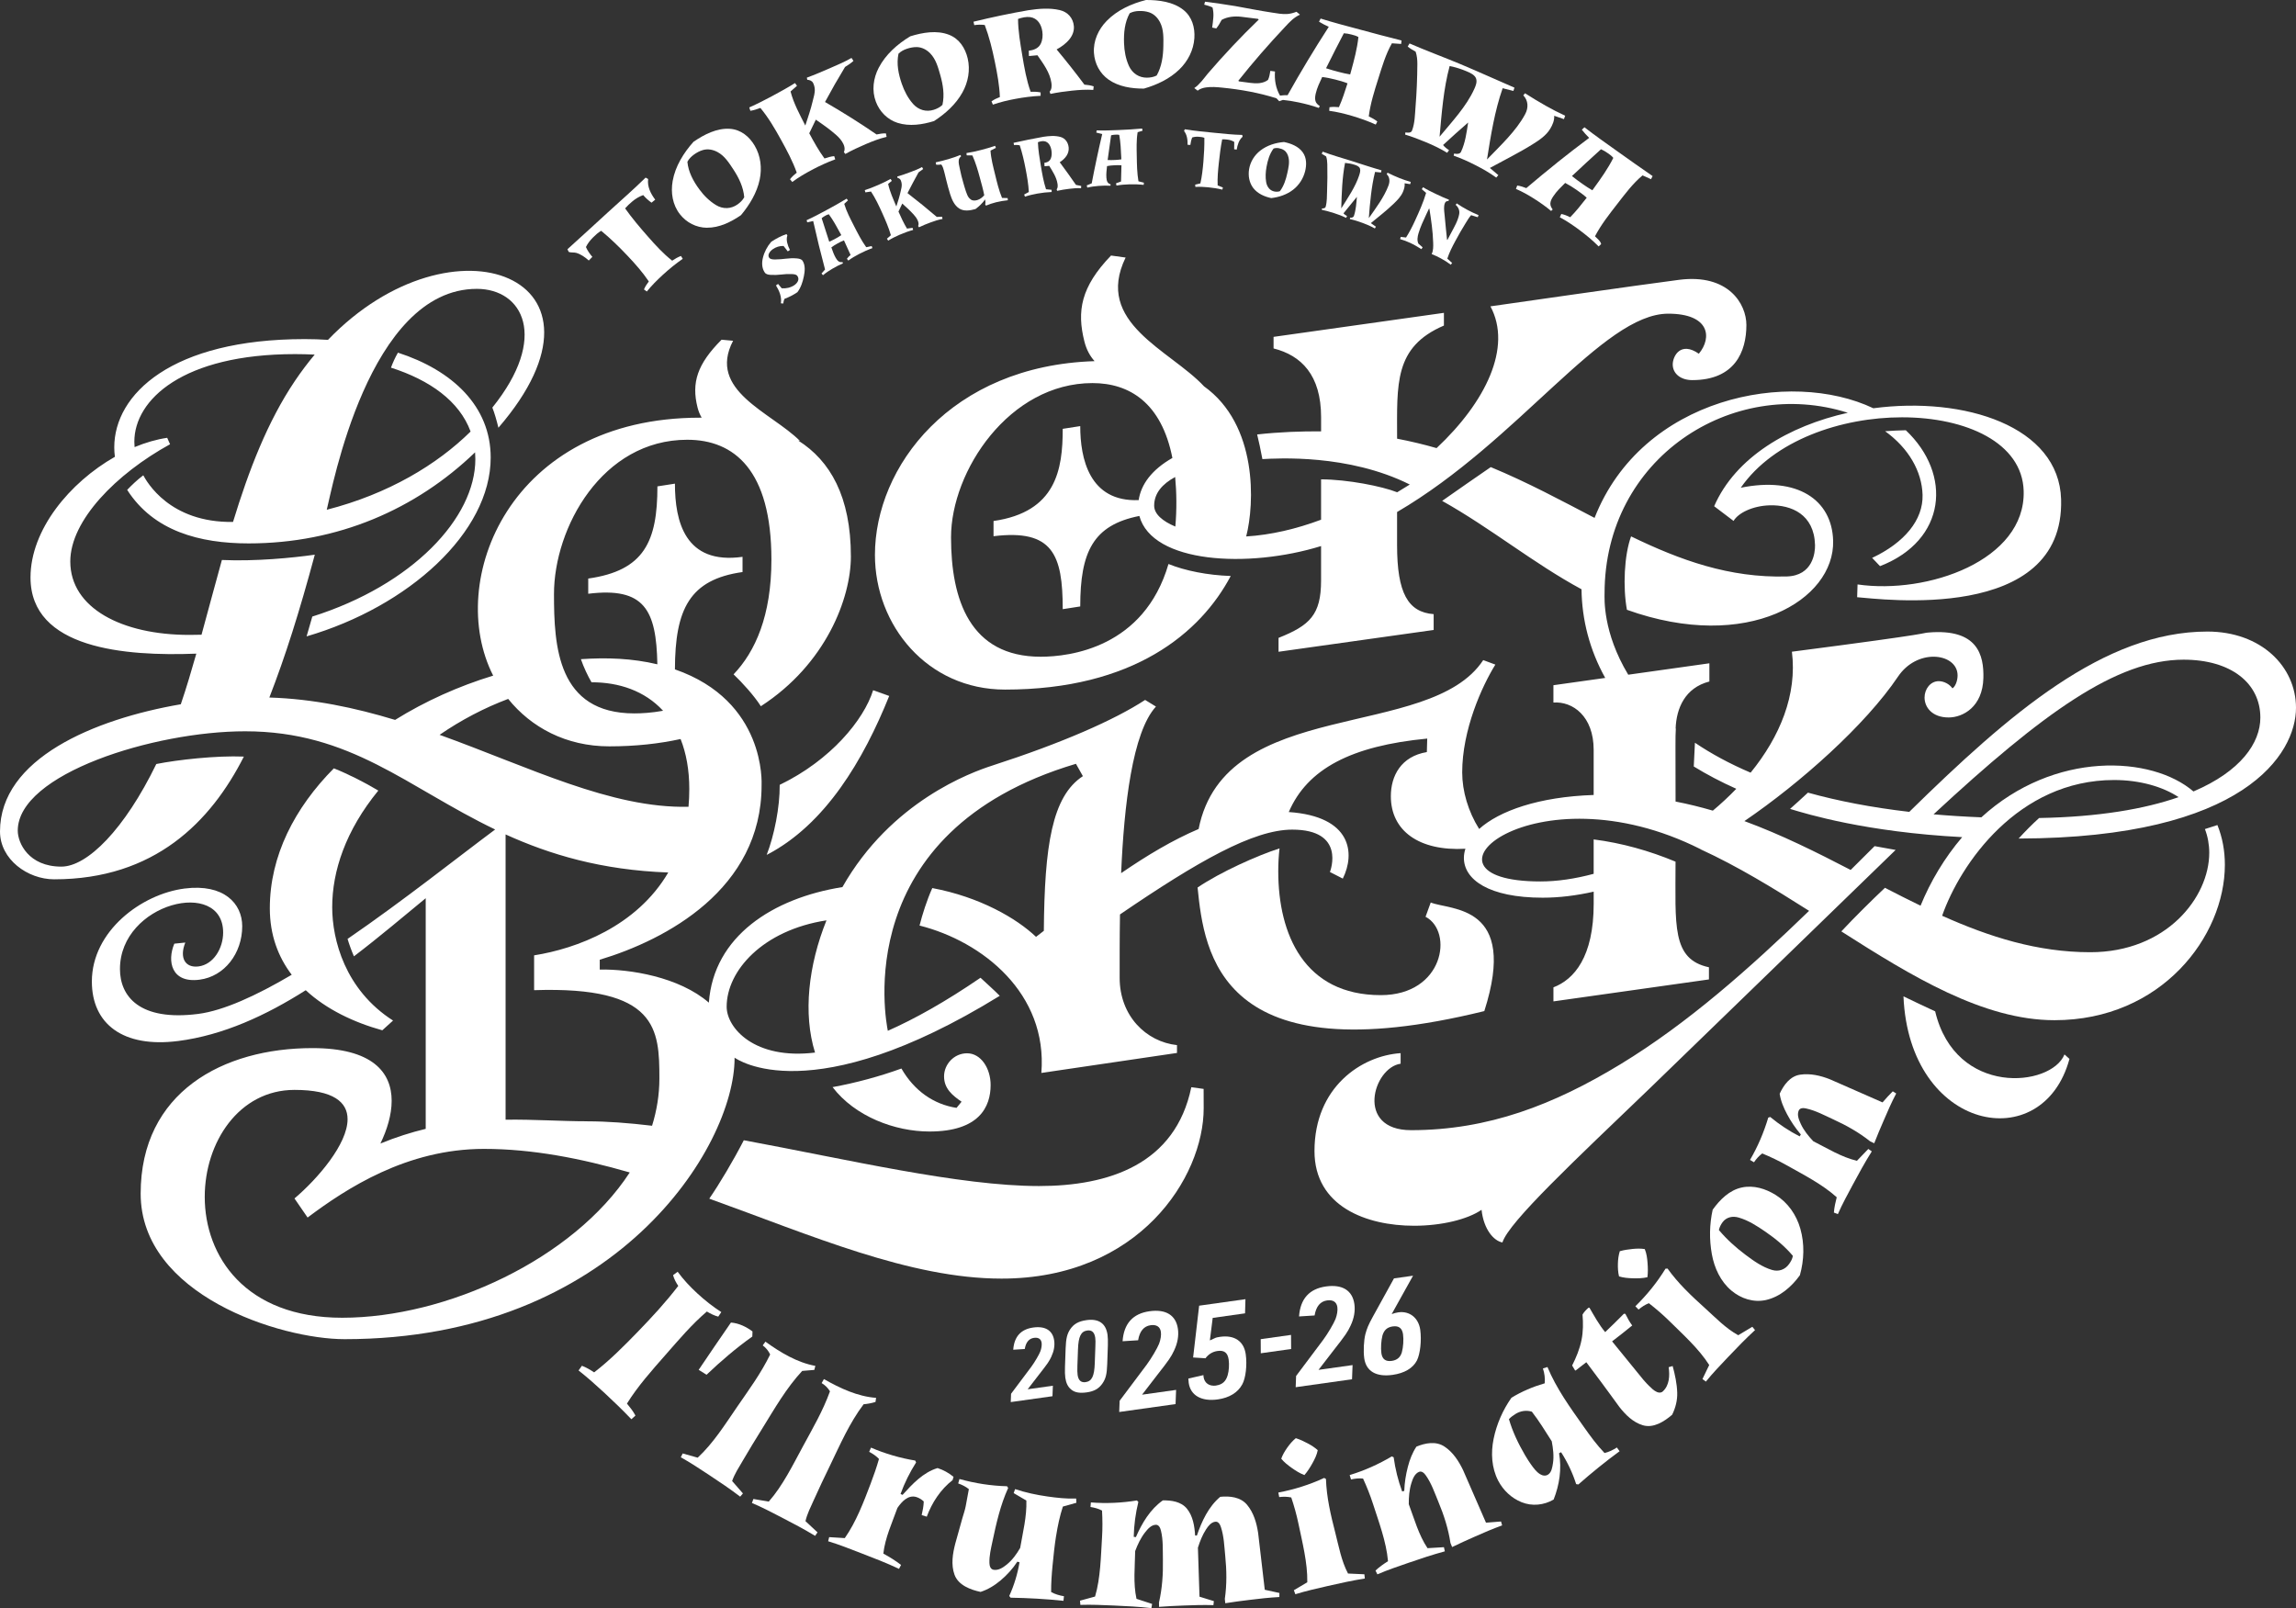
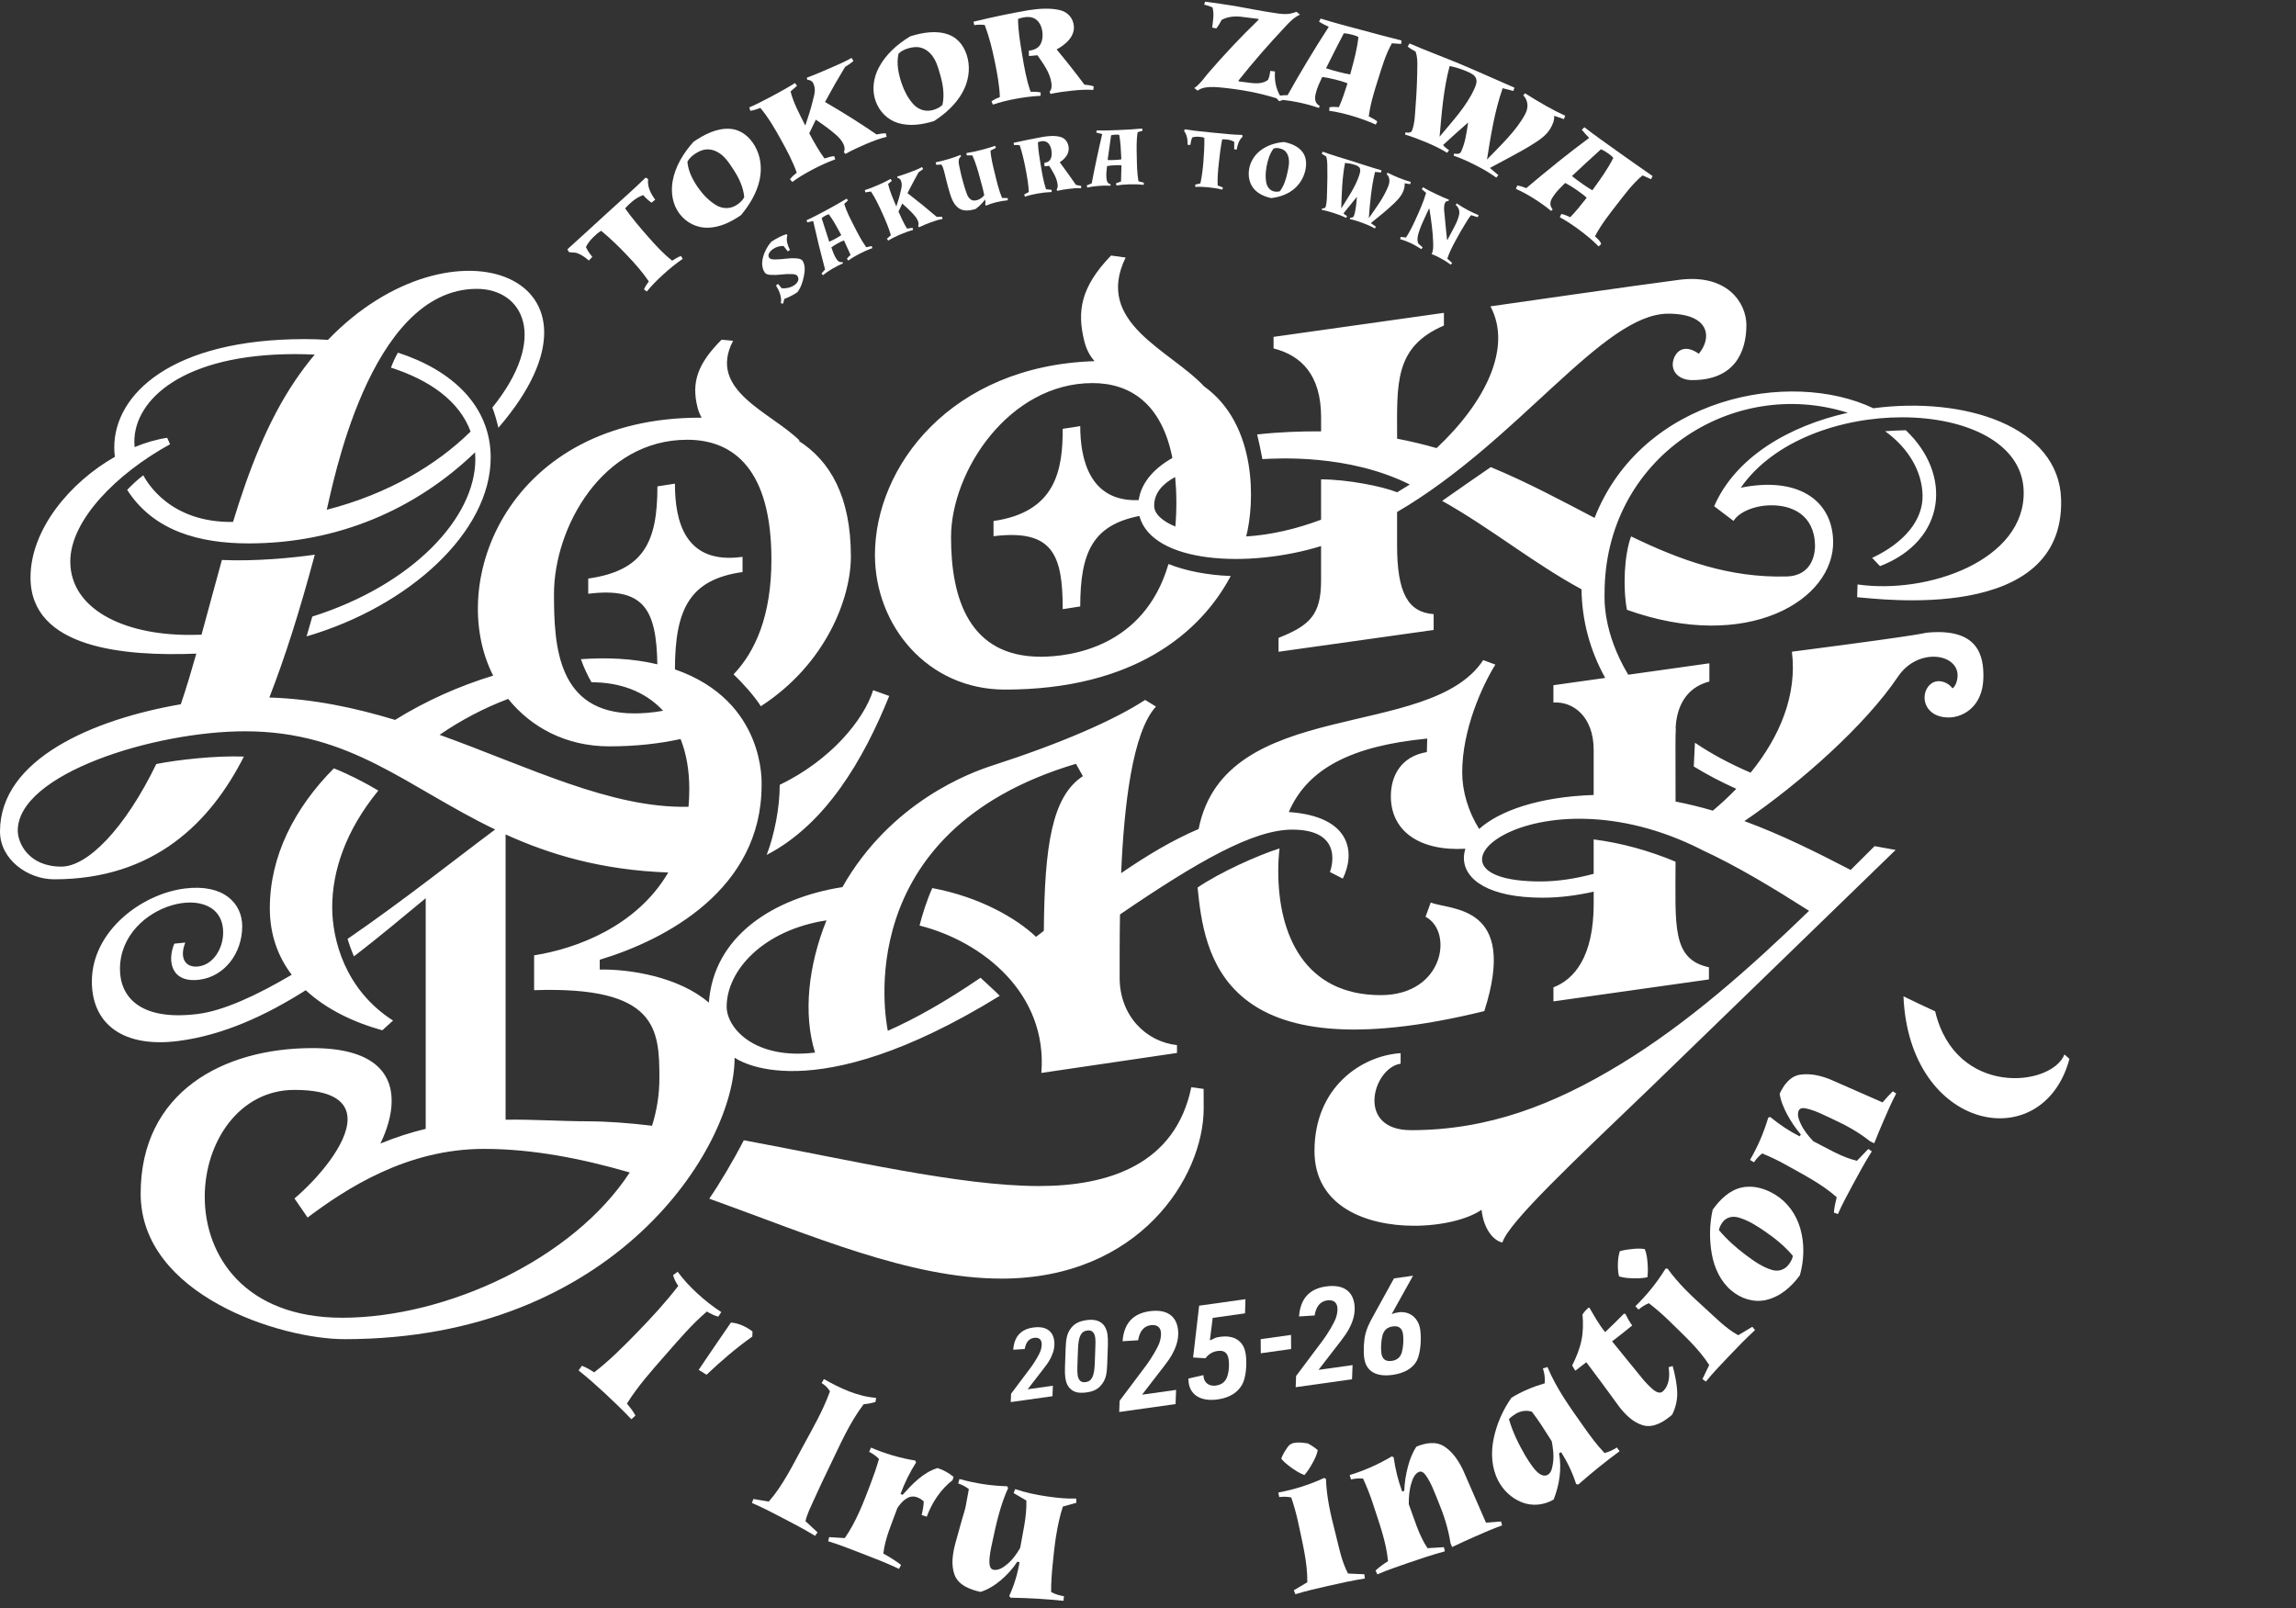
<svg xmlns="http://www.w3.org/2000/svg" width="661" height="463" viewBox="0 0 661 463" fill="none">
  <rect x="0" y="0" width="661" height="463" fill="#333333" stroke="none" />
  <path d="M413.562 129.01C409.91 127.962 406.129 127.049 402.213 126.303C402.213 110.539 401.268 99.914 415.691 93.733V90.074L366.649 96.988V100.319C374.616 102.326 380.332 107.973 380.332 120.096V124.193C374.777 124.155 368.34 124.36 361.923 125.087C362.399 127.055 362.965 129.609 363.434 132.181C367.646 131.969 388.17 130.65 405.866 139.5L402.233 141.732C397.847 139.995 388.01 138.047 380.326 138.008V149.63C373.201 152.293 365.884 154.016 358.766 154.454C361.19 145.147 362.155 122.277 346.581 111.195H346.601C336.846 100.75 314.888 92.962 324.057 74.149L319.858 73.571C311.159 82.613 309.982 89.572 312.187 98.313C312.779 100.66 313.795 102.506 315.12 103.979C273.64 105.297 251.887 134.439 251.887 159.76C251.887 179.987 266.914 198.542 289.348 198.542C326.34 198.542 345.655 182.206 354.317 165.837C347.642 165.612 341.206 164.326 336.396 162.384C329.375 186.502 307.924 189.081 299.623 189.081C279.176 189.081 273.794 172.571 273.794 154.704C273.794 135.616 290.551 110.295 314.515 110.295C325.202 110.295 334.403 116.012 337.522 131.853C331.555 135.249 328.487 139.487 327.812 143.989C313.538 144.568 310.992 131.898 310.992 122.682L305.95 123.466C305.95 135.159 304.086 147.411 286.03 150.003V154.383C303.076 152.293 305.95 159.682 305.95 175.388L310.992 174.604C310.992 158.891 314.702 151.173 328.012 148.549C331.715 162.216 359.332 163.709 380.326 157.219V167.149C380.326 177.015 377.066 180.077 368.083 183.653V187.653L412.739 181.376V176.822C405.351 176.256 402.207 170.757 402.207 156.949V147.417C437.302 126.894 461.382 90.312 480.26 90.312C492.194 90.312 492.972 97.168 489.082 101.844C483.816 98.165 481.566 102.557 481.566 104.924C481.566 107.587 483.874 109.439 487.179 109.439C499.441 109.439 502.772 101.252 502.772 93.573C502.772 87.45 497.544 78.78 483.475 80.555C473.258 81.848 429.084 88.202 429.084 88.202C435.424 100.011 427.676 115.806 413.569 129.023L413.562 129.01ZM338.37 151.604C334.686 150.061 332.275 147.996 332.275 145.597C332.275 142.002 334.628 139.327 338.319 137.339C338.743 141.726 338.801 146.794 338.37 151.604Z" fill="white" />
  <path d="M346.511 313.512L342.968 313.023C338.39 335.218 319.235 341.476 299.115 341.476C276.238 341.476 243.837 333.79 214.137 328.292C211.089 334.202 207.199 340.743 204.196 345.11C233.459 355.638 261.912 368.128 288.339 368.128C327.915 368.128 346.53 338.955 346.53 319.088L346.511 313.512Z" fill="white" />
  <path d="M51.234 299.729C64.293 298.057 76.639 292.32 88.02 285.097C93.968 290.616 101.87 294.359 110.062 296.635L113.154 293.831C99.33 284.975 95.639 270.575 95.639 261.191C95.639 250.772 99.516 239.099 108.911 227.619C104.931 225.22 99.928 222.711 96.102 221.219C84.843 232.597 77.68 246.392 77.68 261.506C77.68 269.179 80.072 275.501 83.982 280.647C73.842 286.622 64.37 290.982 57.04 291.921C40.136 294.082 34.535 286.821 34.535 279C34.535 259.899 64.242 252.721 64.242 268.491C64.242 273.006 61.483 277.695 57.143 278.248C53.369 278.73 51.555 275.836 53.349 271.372L50.186 271.694C48.064 276.723 49.305 283.11 57.432 282.068C64.621 281.148 69.733 274.485 69.733 266.665C69.733 260.149 64.441 254.374 53.131 255.821C40.747 257.403 26.446 268.067 26.446 282.589C26.446 294.854 35.493 301.736 51.234 299.723V299.729Z" fill="white" />
-   <path d="M259.513 307.64C253.373 309.878 246.441 311.762 239.69 312.997C246.139 321.461 257.649 325.777 267.583 325.777C281.935 325.777 285.195 318.638 285.195 312.399C285.195 307.556 282.378 303.254 278.411 303.254C274.688 303.254 271.788 306.392 271.788 309.91C271.788 313.428 274.186 315.383 276.829 317.197L275.376 318.972C268.785 317.95 263.21 314.065 259.513 307.646V307.64Z" fill="white" />
  <path d="M427.322 291.111C437.192 260.259 417.6 262.156 411.897 259.841L410.405 263.95C418.494 268.202 415.691 286.512 397.507 286.512C375.497 286.512 368 269.025 368 250.869C368 248.553 368.122 246.354 368.366 244.264C362.116 246.244 351.295 251.094 344.775 255.525C346.684 274.479 351.172 309.833 427.329 291.104L427.322 291.111Z" fill="white" />
  <path d="M557.118 291.182C554.359 289.902 550.823 288.242 547.993 286.866C549.633 325.757 588.149 333.199 595.781 304.868L594.347 303.588C590.547 313.01 562.975 315.808 557.118 291.182Z" fill="white" />
  <path d="M211.469 304.662V304.514C212.189 304.971 233.44 320.214 287.818 286.712C286.32 285.174 284.294 283.387 282.282 281.509C272.225 288.39 263.365 293.349 255.597 296.783C255.064 294.044 244.255 239.408 309.757 219.907L311.757 223.464C302.832 229.284 300.71 243.55 300.511 267.996C299.765 268.575 299.012 269.154 298.267 269.732C292.685 264.42 282.115 258.259 268.399 255.686C266.786 259.294 265.557 263.243 264.728 266.478C282.867 271.057 301.655 286.03 299.797 308.913L338.846 303.157V300.906C329.908 299.928 322.34 292.449 322.34 281.534C322.34 276.871 322.315 270.459 322.437 263.275C344.839 248 360.804 238.861 372.031 238.861C387.392 238.861 383.065 250.579 382.878 251.062L386.582 252.959C390.164 245.781 389.244 235.047 371.028 233.799C376.384 221.335 389.064 214.736 410.887 212.646L410.778 216.531C403.345 217.772 400.413 223.387 400.413 229.239C400.413 239.183 408.508 245.112 421.883 244.366C421.593 245.248 421.445 246.135 421.445 247.016C421.445 253.216 428.57 258.458 444.137 258.458C448.94 258.458 453.852 257.84 458.81 256.721V260.188C458.81 275.514 453.177 281.991 447.223 284.268V288.313L491.988 281.991V278.492C481.205 276.17 482.376 266.446 482.376 248.09H482.389C474.846 244.945 466.912 242.713 458.803 241.678V251.583C453.512 253.01 448.323 253.782 443.474 253.782C403.377 253.782 441.565 220.319 489.629 244.514V244.546C500.155 249.37 510.545 255.712 520.82 262.24C503.787 278.724 485.912 294.616 466.513 306.411C447.397 318.033 428.48 325.391 406.239 325.391C390.074 325.391 395.333 307.35 403.229 306.257V303.215C391.958 303.967 378.429 312.984 378.429 331.404C378.429 347.374 393.385 352.911 407.113 352.911C415.035 352.911 422.538 351.066 426.525 348.319C427.155 354.05 430.107 357.298 432.537 357.716C434.363 351.844 453.351 334.099 475.11 313.197C482.453 306.141 544.991 245.415 545.737 244.707C543.595 244.328 541.448 243.948 539.68 243.614C537.397 245.891 535.101 248.174 532.793 250.47C522.942 245.363 512.879 240.334 502.199 236.404C518.377 225.381 537.037 208.749 546.405 194.831C549.119 190.792 553.163 189.075 556.642 189.075C560.442 189.075 563.573 191.126 563.573 194.458C563.573 196.188 562.815 197.776 562.094 198.182C561.239 196.966 559.657 196.117 558.14 196.117C555.754 196.117 554.063 198.394 554.063 200.825C554.063 203.597 556.211 206.568 561.001 206.568C565.116 206.568 570.794 203.513 571 195.21C571.161 188.695 569.431 180.894 555.15 182.116C552.7 182.328 558.873 182.058 515.876 187.634C517.425 199.989 512.449 212.074 503.987 222.461C497.936 219.882 492.612 216.987 487.957 213.842L487.623 220.679C491.365 222.982 495.448 225.13 499.865 227.104C497.756 229.297 495.493 231.4 493.114 233.394C489.616 232.372 486.041 231.484 482.382 230.777C482.382 213.399 482.292 212.717 482.459 209.771L482.401 209.726C482.62 203.957 485.07 198.021 492.117 196.213V190.972L468.757 194.258C461.343 181.955 461.941 172.16 461.941 170.848C461.941 131.892 498.669 108.275 531.976 118.842C515.053 122.617 499.64 131.602 493.493 145.752L499.081 149.984C500.418 147.668 504.623 145.623 509.497 145.488C515.721 145.321 522.293 148.093 522.531 156.898C522.589 159.026 521.959 165.767 514.358 165.972C497.833 166.423 483.681 161.265 469.574 154.434C467.593 159.843 467.182 169.06 468.378 175.568C503.138 188.033 528.215 172.7 527.745 155.682C527.418 143.842 517.387 137.121 501.151 140.426C510.668 126.734 530.092 120.148 547.588 120.148C565.972 120.148 582.214 127.422 582.599 141.372C583.146 161.342 554.925 171.195 534.773 168.268L534.658 171.947C541.062 172.41 594.36 179.614 593.376 143.79C592.797 122.746 565.586 114.064 539.319 117.543C515.316 106.121 472.744 114.289 459.061 149.109C449.57 144.157 439.841 138.896 429.181 134.484C425.708 136.876 419.459 141.192 415.183 144.208C429.238 152.087 441.507 162.204 455.306 169.658C455.415 178.488 457.652 187.126 462.128 195.184L447.217 197.281V202.272C452.772 201.873 458.803 206.202 458.803 215.894V228.886C442.96 229.407 431.624 233.471 425.837 238.668C422.686 233.671 420.957 227.786 420.957 222.383C420.957 210.189 426.57 197.693 430.499 191.345L427.007 190.052C411.601 213.521 352.696 200.304 345.07 238.681C337.624 241.845 330.204 246.289 322.765 251.39C323.601 231.954 325.999 210.839 332.789 203.43L329.671 201.52C320.842 207.295 305.693 213.945 285.593 220.441C279.652 222.364 256.568 230.674 242.525 255.403C222.509 258.587 205.457 269.539 204.074 288.673C195.445 281.219 181.261 278.987 172.664 279.148V276.318C191.684 270.601 219.255 256.027 219.255 226.101C219.255 225.593 220.561 201.841 194.307 192.721C194.346 175.375 198.525 166.847 213.77 164.699V160.319C197.155 162.654 194.307 150.061 194.307 139.249L189.266 140.034C189.266 155.913 185.459 164.3 169.346 166.571V170.95C185.562 168.963 188.951 175.607 189.247 191.261C182.006 189.538 174.721 189.274 167.237 189.782C168.028 192.091 169.204 194.561 170.291 196.439C178.194 196.419 185.607 198.895 190.899 204.639C187.62 205.237 184.72 205.398 182.624 205.398C160.428 205.398 159.489 185.949 159.489 171.021C159.489 151.932 173.345 126.611 197.856 126.611C211.359 126.611 222.084 135.333 222.084 161.123C222.084 177.292 217.436 187.595 211.192 194.155C213.623 196.458 217.127 200.298 219.043 203.333C237.825 191.178 244.962 172.16 244.962 160.229C244.962 142.941 238.989 132.644 229.8 126.837C229.961 126.862 230.122 126.888 230.276 126.92C221.924 118.617 203.547 112.462 211.051 98.113L207.733 97.805C200.731 104.821 199.02 110.172 200.814 117.311C201.097 118.431 201.502 119.402 202.01 120.257C201.837 120.257 201.656 120.257 201.483 120.257C146.674 120.257 128.136 167.329 141.98 194.522C132.033 197.551 122.401 201.88 113.746 207.269C102.185 203.764 90.148 201.211 77.545 200.825C82.168 188.901 86.136 176.392 90.63 159.702C84.052 160.641 73.411 161.657 63.882 161.226C61.895 168.339 59.998 175.555 58.017 182.746C56.854 182.778 55.684 182.797 54.5 182.797C35.075 182.797 20.235 175.073 20.235 161.65C20.235 149.842 33.455 136.42 48.958 127.904L48.135 126.052C45.068 126.496 41.898 127.422 38.747 128.727C38.702 128.213 38.676 127.692 38.676 127.171C38.676 115.073 52.661 101.953 84.927 101.953C86.83 101.953 88.727 102.004 90.598 102.094C88.637 104.436 86.734 106.957 84.901 109.671C76.992 121.415 71.623 135.416 67.084 150.273C48.778 150.537 42.238 138.645 41.248 136.844C39.512 138.137 37.821 139.783 36.612 141.044C44.219 152.916 57.465 156.454 71.598 156.454C97.221 156.454 119.707 146.652 136.772 130.232C136.823 130.882 136.849 131.538 136.849 132.207C136.849 149.135 118.716 168.416 89.91 177.517C89.46 179.067 88.778 181.427 88.264 183.222C117.598 174.661 141.266 153.283 141.266 131.731C141.266 116.945 130.22 106.59 114.563 101.535C113.733 102.963 113.084 104.455 112.556 105.85C123.693 109.414 132.271 115.478 135.479 124.245C125.86 133.725 111.868 142.208 94.07 146.768C95.556 141.089 106.062 83.166 137.273 83.166C150.5 83.166 158.068 97.091 141.742 117.35C142.327 118.771 142.97 121.022 143.491 123.151C180.888 79.841 130.438 60.405 94.424 97.85C92.199 97.702 89.955 97.631 87.718 97.631C49.434 97.631 32.896 113.498 32.896 128.792C32.896 129.705 32.954 130.618 33.076 131.519C20.055 138.934 8.783 152.498 8.783 166.262C8.783 186.785 35.95 188.997 56.519 188.193C55.163 192.966 53.658 198.072 52.05 202.767C27.038 207.063 0 218.441 0 239.388C0 247.447 7.973 253.165 15.593 253.165C44.489 253.165 60.686 236.623 70.209 217.83C62.294 217.502 51.118 218.743 44.997 219.972C35.886 238.732 25.16 249.512 17.663 249.512C8.224 249.512 5.112 242.701 5.112 239.15C5.112 222.808 44.335 210.549 70.556 210.549C101.04 210.549 117.109 226.596 142.552 238.822C132.161 246.54 116.209 259.249 100.063 270.324C100.481 271.752 101.201 273.759 101.896 275.341C109.367 269.642 116.286 263.757 122.561 258.606V325.011C118.35 326.021 114.01 327.391 109.515 329.237C111.431 325.288 112.756 320.966 112.756 316.94C112.756 308.727 107.226 301.761 89.942 301.761C64.19 301.761 40.496 314.47 40.496 343.663C40.496 372.856 80.67 385.564 99.214 385.564C177.12 385.564 211.481 330.247 211.481 304.649L211.469 304.662ZM237.934 264.986C232.707 277.978 231.164 291.87 234.642 303.048C217.159 305.189 209.199 295.915 209.199 289.85C209.199 279.495 219.577 267.809 237.934 264.979V264.986ZM126.555 211.566C132.766 207.295 139.485 203.783 146.301 201.224C152.911 209.43 162.967 214.884 175.403 214.884C182.958 214.884 189.78 214.125 195.934 212.775C197.548 216.827 198.441 221.624 198.441 227.194C198.441 228.95 198.364 230.642 198.216 232.282C175.917 232.796 152.409 220.885 126.561 211.566H126.555ZM98.513 379.396C70.543 379.396 58.944 361.633 58.944 344.589C58.944 328.883 68.801 313.795 84.779 313.795C96.07 313.795 100.063 317.358 100.063 322.239C100.063 329.378 91.511 339.334 84.779 345.052L88.553 350.545C99.729 342.164 117.128 330.781 139.324 330.781C153.342 330.781 167.378 333.546 181.299 337.566C165.019 362.565 128.471 379.396 98.507 379.396H98.513ZM169.108 322.831C161.624 322.831 153.837 322.265 145.555 322.374V240.244C158.254 246.006 173.088 250.509 192.384 251.203C183.312 266.722 165.944 273.135 153.766 275.058V285.084C189.324 283.888 189.832 296.359 189.832 310.515C189.832 315.197 189.086 319.738 187.723 324.117C181.055 323.32 174.779 322.844 169.102 322.844L169.108 322.831Z" fill="white" />
-   <path d="M581.172 241.427C646.295 241.279 661 216.942 661 203.783C661 191.917 650.95 181.833 635.486 181.833C605.741 181.833 578.388 205.552 549.665 233.748C538.824 232.487 529.122 230.609 520.492 228.21C518.776 229.799 516.93 231.503 515.342 232.893C520.197 234.378 537.223 239.568 564.898 241.022C559.773 247.016 555.748 253.821 552.912 260.76C549.492 259.107 546.084 257.377 542.663 255.609C538.908 259.14 533.7 264.298 530.105 268.163C550.205 280.981 570.942 293.728 591.479 293.728C622.24 293.728 640.521 269.565 640.521 248.984C640.521 244.965 639.813 241.086 638.373 237.543C637.138 237.948 635.917 238.34 634.779 238.7C635.615 240.874 636.026 243.177 636.026 245.518C636.026 258.387 623.668 274.157 601.78 274.157C586.548 274.157 572.691 269.739 559.124 263.661C564.371 248.701 580.973 224.577 608.634 224.577C616.132 224.577 622.722 226.545 627.198 229.51C617.418 232.918 604.236 235.208 587.043 235.517C585.114 237.253 582.966 239.427 581.153 241.421L581.172 241.427ZM570.415 235.317C565.65 235.131 561.066 234.841 556.655 234.455C588.129 205.269 609.355 189.93 628.638 189.93C642.302 189.93 650.738 196.702 650.738 206.613C650.738 213.894 645.099 222.068 631.474 227.87C619.488 217.547 591.415 216.093 570.421 235.311L570.415 235.317Z" fill="white" />
  <path d="M538.972 160.621L541.242 163.001C560.378 155.579 562.081 136.567 548.669 123.872C546.669 123.91 544.528 124.02 542.708 124.155C549.485 129.036 553.305 135.718 553.491 142.491C553.69 149.675 548.296 156.229 538.972 160.621Z" fill="white" />
  <path d="M224.47 225.966C224.528 232.352 222.901 240.527 220.721 246.135C237.645 237.388 248.602 218.75 255.996 200.375L251.366 198.722C248.698 207.269 239.15 218.878 224.47 225.966Z" fill="white" />
  <path d="M302.69 390.549C303.411 389.031 303.7 387.455 303.494 385.982C303.083 383.062 300.941 381.718 297.437 382.214C293.881 382.715 291.972 384.857 291.702 388.606L295.02 388.394C295.341 386.452 296.241 385.384 297.688 385.185C298.942 385.011 299.72 385.526 299.874 386.606C299.971 387.301 299.823 388.259 299.488 389.127C299.115 390.086 297.855 392.221 296.878 393.552L291.078 401.283L290.988 403.676L302.999 401.99L303.115 398.968L295.862 399.99L299.077 395.823C301.649 392.543 302.047 391.944 302.703 390.549H302.69Z" fill="white" />
  <path d="M312.753 380.091C310.554 380.4 309.165 381.165 308.149 382.638C307.211 384.014 306.889 385.365 306.786 388.246L306.6 393.572C306.555 394.884 306.587 395.9 306.696 396.678C306.908 398.177 307.429 399.27 308.362 400.042C309.39 400.916 310.76 401.18 312.901 400.878C314.985 400.582 316.328 399.829 317.364 398.35C318.328 396.967 318.662 395.675 318.759 392.742L318.945 387.41C318.971 385.989 318.958 385.082 318.849 384.304C318.386 381.024 316.316 379.583 312.76 380.085L312.753 380.091ZM315.345 387.809L315.177 392.485C315.049 396.189 314.348 397.675 312.541 397.932C311.236 398.119 310.458 397.431 310.239 395.874C310.156 395.263 310.13 394.472 310.175 393.192L310.342 388.516C310.471 384.786 311.197 383.32 313.004 383.069C314.309 382.882 315.087 383.571 315.312 385.153C315.396 385.738 315.402 386.388 315.345 387.815V387.809Z" fill="white" />
  <path d="M338.03 388.787C339.007 386.735 339.393 384.612 339.116 382.619C338.563 378.676 335.663 376.862 330.931 377.525C326.128 378.2 323.543 381.088 323.183 386.162L327.658 385.879C328.095 383.255 329.31 381.815 331.259 381.545C332.95 381.307 334.004 382.001 334.21 383.468C334.345 384.407 334.139 385.699 333.696 386.87C333.188 388.169 331.484 391.05 330.172 392.845L322.334 403.296L322.212 406.531L338.435 404.254L338.589 400.17L328.79 401.547L333.13 395.919C336.602 391.488 337.142 390.684 338.03 388.793V388.787Z" fill="white" />
  <path d="M350.137 398.923C348.144 399.199 346.742 398.215 346.491 396.408C346.478 396.299 346.453 396.144 346.459 395.913L342.119 396.903C342.151 397.398 342.177 397.855 342.222 398.151C342.73 401.759 345.893 403.573 350.587 402.91C353.892 402.447 356.361 400.949 357.634 398.588C358.644 396.762 359.068 392.986 358.638 389.906C358.11 386.15 355.397 384.31 351.269 384.889C350.594 384.985 350.073 385.095 349.79 385.249C349.391 385.416 348.993 385.59 348.6 385.796C348.562 385.796 348.452 385.854 348.311 385.912L349.128 379.441L358.438 378.129L358.554 374.052L345.225 375.923L343.489 390.838L347.044 391.063C347.951 389.861 349.115 389.166 350.504 388.967C352.458 388.69 353.449 389.475 353.725 391.462C353.931 392.928 353.796 394.71 353.436 395.945C352.921 397.739 351.86 398.652 350.137 398.897V398.923Z" fill="white" />
  <path d="M371.703 388.394L371.677 384.336L362.946 385.564L362.971 389.623L371.703 388.394Z" fill="white" />
  <path d="M388.833 381.648C389.81 379.596 390.196 377.473 389.919 375.48C389.366 371.537 386.466 369.723 381.734 370.386C376.931 371.061 374.346 373.955 373.986 379.023L378.461 378.74C378.898 376.116 380.114 374.676 382.062 374.406C383.753 374.168 384.807 374.862 385.013 376.329C385.148 377.268 384.942 378.56 384.499 379.731C383.991 381.03 382.293 383.911 380.975 385.706L373.137 396.157L373.015 399.392L389.238 397.109L389.392 393.025L379.593 394.401L383.933 388.774C387.405 384.342 387.945 383.538 388.833 381.654V381.648Z" fill="white" />
  <path d="M401.32 368.058L395.185 379.184C393.938 381.467 393.539 382.445 393.083 384.117C392.62 385.982 392.472 389.031 392.755 391.057C393.282 394.813 396.201 396.511 400.934 395.842C404.348 395.36 406.792 393.906 407.93 391.681C408.881 389.745 409.293 385.86 408.875 382.85C408.393 379.435 405.808 377.383 402.58 377.84C401.943 377.93 401.39 378.084 400.657 378.342L406.804 367.292L401.32 368.064V368.058ZM401.005 381.892C402.696 381.654 403.679 382.4 403.924 384.162C404.136 385.667 403.988 387.905 403.583 389.34C403.171 390.774 402.213 391.604 400.677 391.816C398.915 392.067 397.925 391.321 397.687 389.59C397.481 388.124 397.629 385.918 398.002 384.49C398.471 382.934 399.352 382.117 401.005 381.885V381.892Z" fill="white" />
  <path d="M365.993 57.029C368.231 56.771 370.456 56.032 372.256 54.643C373.967 53.324 375.188 51.44 375.722 49.343C376.185 47.516 376.198 45.478 375.066 43.876C373.832 42.133 371.671 41.304 369.652 40.886C367.222 41.091 364.785 41.837 362.843 43.349C361.145 44.667 359.962 46.565 359.608 48.693C359.293 50.597 359.628 52.597 360.817 54.154C362.078 55.768 364.032 56.623 365.993 57.035V57.029ZM364.617 48.069C364.952 46.204 365.492 44.313 366.643 42.77C367.125 42.596 367.646 42.577 368.147 42.667C368.688 42.764 369.221 42.944 369.678 43.252C370.398 43.741 370.777 44.539 370.964 45.368C371.292 46.86 370.925 48.391 370.604 49.851C370.205 51.684 369.62 53.53 368.475 55.048C367.967 55.228 367.421 55.234 366.9 55.138C366.296 55.022 365.743 54.713 365.338 54.244C364.894 53.729 364.63 53.086 364.515 52.424C364.27 50.983 364.36 49.504 364.617 48.076V48.069Z" fill="white" />
  <path d="M395.848 49.497L397.584 49.664C397.629 49.459 397.674 49.246 397.725 49.041C394.787 48.205 391.893 47.227 388.987 46.307C386.248 45.446 383.476 44.674 380.789 43.664L380.512 44.269L381.792 45.047C382.023 45.761 382.1 46.513 382.12 47.259C382.178 49.845 382.152 52.437 382.055 55.022C381.998 56.527 382.055 58.071 381.644 59.537C381.515 59.987 380.975 60.019 380.583 60.013C380.57 60.148 380.557 60.277 380.551 60.412C381.721 60.656 382.878 60.984 384.017 61.344C385.219 61.724 386.402 62.161 387.527 62.727C387.624 62.553 387.714 62.38 387.81 62.206C387.431 62 387.064 61.756 386.781 61.421C388.048 59.826 389.334 58.251 390.639 56.681C390.479 58.527 390.376 60.405 389.778 62.174C389.714 62.36 389.585 62.502 389.405 62.579C389.173 62.682 388.916 62.708 388.672 62.682C388.653 62.811 388.633 62.946 388.62 63.074C389.861 63.344 391.077 63.737 392.266 64.18C393.481 64.631 394.684 65.132 395.809 65.775C395.912 65.608 396.015 65.435 396.118 65.267L394.652 64.245C396.889 62.405 399.185 60.624 401.268 58.617C402.284 57.633 403.326 56.585 403.892 55.26C404.226 54.475 404.483 53.626 404.38 52.771L405.988 53.022L406.142 52.372C405.055 52.07 403.982 51.703 402.927 51.285C401.75 50.816 400.599 50.288 399.468 49.722C399.384 49.864 399.301 50.005 399.217 50.147C400.156 51.015 400.156 52.295 399.731 53.427C399.088 55.138 398.175 56.739 397.192 58.276C396.201 59.82 395.121 61.299 394.073 62.804C394.24 60.566 394.42 58.334 394.697 56.109C394.967 53.89 395.327 51.678 395.861 49.51L395.848 49.497ZM391.34 50.372C390.774 52.108 389.939 53.749 389.026 55.331C388.106 56.919 387.103 58.45 386.132 60C386.196 57.807 386.267 55.607 386.415 53.414C386.569 51.234 386.807 49.054 387.225 46.905C388.138 46.976 389.045 47.143 389.919 47.42C390.511 47.606 391.282 47.87 391.52 48.507C391.72 49.118 391.52 49.774 391.334 50.359L391.34 50.372Z" fill="white" />
  <path d="M307.063 44.828C307.519 44.127 307.744 43.291 307.661 42.455C307.519 41.072 306.741 39.844 305.352 39.445C303.745 38.982 302.015 39.143 300.382 39.387C297.508 39.901 294.647 40.48 291.798 41.123L291.927 41.76C292.473 41.702 293.033 41.715 293.573 41.831C294.319 44.075 294.839 46.391 295.283 48.713C295.701 50.886 296.08 53.067 296.19 55.279L294.846 56.006L295.077 56.623C296.241 56.225 297.437 55.955 298.646 55.736C300.009 55.492 301.385 55.331 302.768 55.279C302.761 55.067 302.755 54.861 302.748 54.649L301.141 54.488C300.421 52.301 300.035 50.031 299.655 47.767C299.283 45.51 298.884 43.246 298.807 40.95C299.109 40.828 299.424 40.731 299.746 40.68C300.022 40.635 300.305 40.615 300.581 40.648C301.919 40.815 302.517 42.133 302.703 43.323C302.825 44.088 302.813 44.892 302.53 45.626C302.266 46.301 301.662 46.706 300.961 46.828C300.864 46.841 300.761 46.86 300.665 46.873L300.716 47.864L302.067 47.754C303.051 49.349 304.15 51.009 304.446 52.893C304.529 53.44 304.562 54.064 304.208 54.527C304.253 54.668 304.298 54.803 304.349 54.945C305.487 54.688 306.638 54.508 307.796 54.366C308.934 54.224 310.091 54.122 311.236 54.192L311.268 53.536L309.763 53.234C308.246 51.035 306.683 48.854 305.089 46.712C305.86 46.217 306.568 45.593 307.069 44.822L307.063 44.828Z" fill="white" />
  <path d="M354.805 13.313C352.381 15.886 350.009 18.517 347.707 21.199C346.504 22.665 345.411 24.273 343.823 25.36L344.794 26.099C345.475 25.546 346.356 25.296 347.211 25.167C348.768 24.935 350.356 25.083 351.912 25.238C354.555 25.501 357.184 25.868 359.795 26.369C362.393 26.871 364.965 27.502 367.485 28.305L368.282 29.142L369.343 28.768C370.854 28.91 372.353 29.167 373.832 29.476C375.812 29.894 377.773 30.402 379.676 31.077C379.766 30.891 379.863 30.711 379.953 30.524C379.419 30.19 378.898 29.727 378.718 29.103C378.519 28.402 378.628 27.656 378.783 26.955C379.162 25.276 379.934 23.726 380.647 22.17C381.914 22.318 383.161 22.588 384.396 22.896C385.592 23.199 386.788 23.533 387.939 23.99C387.199 26.305 386.46 28.633 385.463 30.852C384.563 30.762 383.644 30.73 382.75 30.872L382.673 31.901C384.872 32.197 387.026 32.718 389.154 33.341C391.514 34.036 393.829 34.859 396.073 35.869L396.516 34.981C395.771 34.377 394.915 33.92 394.054 33.502C394.298 31.643 394.697 29.817 395.185 28.01C395.668 26.209 396.233 24.427 396.799 22.646C397.346 20.909 397.873 19.166 398.49 17.455C399.108 15.738 399.815 14.047 400.722 12.465L403.384 12.651L403.493 11.654C399.468 10.657 395.468 9.577 391.462 8.496C387.695 7.487 383.92 6.509 380.197 5.345L379.734 6.245C380.634 6.798 381.573 7.287 382.544 7.718C381.496 9.332 380.467 10.96 379.445 12.593C378.429 14.22 377.426 15.86 376.436 17.5C375.445 19.14 374.475 20.787 373.516 22.44C372.558 24.086 371.62 25.739 370.687 27.405C369.961 27.399 369.228 27.411 368.508 27.527C367.292 25.443 366.868 23.012 367.061 20.588L365.723 20.401C365.575 21.282 365.434 22.183 365.055 22.999C363.634 24.106 361.64 24.093 359.936 23.861L356.709 23.437C356.638 23.379 356.567 23.321 356.496 23.257C358.625 20.581 360.804 17.957 363.042 15.378C365.305 12.773 367.627 10.213 369.999 7.699C371.247 6.348 372.539 4.972 374.256 4.226L373.246 3.39C372.423 3.711 371.568 3.949 370.687 4.026C369.138 4.155 367.588 3.827 366.064 3.602C362.553 3.075 359.075 2.367 355.577 1.743C352.696 1.274 349.809 0.849 346.909 0.489L346.691 1.338C347.501 1.55 348.317 1.775 349.076 2.148C349.308 3.068 349.385 4.02 349.314 4.965C349.237 5.962 349.121 6.953 348.973 7.937L350.163 8.188C350.761 7.422 351.269 6.586 351.706 5.724C353.404 4.792 355.416 4.618 357.307 4.824L362.148 5.428C362.225 5.499 362.303 5.576 362.38 5.647C359.795 8.143 357.262 10.696 354.799 13.313H354.805ZM384.293 14.593C385.148 12.915 386.01 11.243 386.884 9.577C387.63 9.615 388.363 9.757 389.077 9.943C389.759 10.117 390.466 10.297 391.077 10.67C390.717 14.021 389.842 17.282 388.955 20.523L388.704 21.43C387.624 21.263 386.563 21.006 385.508 20.735C384.248 20.414 382.994 20.06 381.76 19.649C382.596 17.963 383.444 16.279 384.293 14.6V14.593Z" fill="white" />
  <path d="M314.277 52.797L312.863 53.382L313.03 54.019C314.091 53.755 315.177 53.614 316.264 53.53C317.402 53.44 318.547 53.401 319.685 53.472C319.704 53.343 319.723 53.215 319.743 53.08C319.389 52.964 319.048 52.771 318.855 52.449C318.617 52.051 318.56 51.575 318.521 51.124C318.437 50.018 318.592 48.919 318.707 47.819C319.389 47.684 320.083 47.619 320.778 47.587C321.472 47.549 322.167 47.529 322.855 47.587L322.733 52.257L321.292 52.777L321.427 53.427C322.636 53.202 323.871 53.112 325.099 53.073C326.481 53.035 327.87 53.073 329.253 53.228C329.278 53.015 329.304 52.81 329.323 52.597L327.754 52.199C327.349 49.845 327.311 47.452 327.266 45.072C327.227 42.738 327.131 40.377 327.517 38.062L328.925 37.638C328.886 37.425 328.848 37.219 328.809 37.007C326.578 37.219 324.334 37.342 322.096 37.438C319.974 37.528 317.846 37.612 315.718 37.541L315.621 38.178L317.319 38.589C316.766 40.95 316.232 43.317 315.73 45.683C315.229 48.044 314.747 50.411 314.297 52.784L314.277 52.797ZM319.865 38.956C320.244 38.847 320.643 38.802 321.042 38.776C321.434 38.757 321.839 38.737 322.225 38.847C322.604 40.969 322.707 43.13 322.797 45.278C322.803 45.478 322.816 45.683 322.823 45.883C322.238 45.979 321.646 46.024 321.061 46.056C320.334 46.095 319.608 46.102 318.881 46.076L319.878 38.956H319.865Z" fill="white" />
  <path d="M356.04 43.059C356.265 41.715 356.67 40.307 357.731 39.374C357.699 39.2 357.667 39.02 357.634 38.847C354.979 38.795 352.33 38.499 349.687 38.242C346.813 37.959 343.932 37.689 341.084 37.219C341.019 37.387 340.955 37.554 340.884 37.721C341.765 38.84 341.926 40.307 341.894 41.683L342.691 41.734C342.788 41.001 342.948 40.275 343.219 39.586C343.804 39.387 344.427 39.336 345.038 39.374C345.604 39.413 346.189 39.464 346.723 39.676C346.761 41.966 346.646 44.249 346.453 46.526C346.273 48.636 346.048 50.745 345.578 52.81L344.087 53.15L344.138 53.813C345.366 53.742 346.594 53.8 347.816 53.922C349.192 54.057 350.561 54.27 351.905 54.597C351.957 54.392 352.008 54.186 352.06 53.98L350.555 53.388C350.459 51.24 350.658 49.092 350.889 46.95C351.134 44.661 351.41 42.371 351.86 40.114C352.362 40.088 352.863 40.133 353.359 40.191C354.053 40.268 354.728 40.487 355.326 40.853L355.307 42.976L356.046 43.072L356.04 43.059Z" fill="white" />
  <path d="M404.772 68.38L403.261 68.2L403.088 68.843C404.059 69.126 405.01 69.48 405.93 69.905C407.068 70.432 408.155 71.069 409.216 71.738C409.331 71.558 409.447 71.377 409.563 71.204L408.341 70.143C407.91 69.21 408.09 68.142 408.373 67.191C408.926 65.319 409.756 63.55 410.585 61.788L411.389 60.084H411.511C412.013 63.319 412.508 66.567 412.598 69.847C412.63 70.947 412.668 72.143 412.161 73.153C413.086 73.513 413.987 73.944 414.861 74.419C415.845 74.947 416.784 75.552 417.671 76.22C417.8 76.047 417.922 75.873 418.05 75.706L416.668 74.458C417.253 72.677 418.108 70.998 419.002 69.352C419.928 67.647 420.867 65.956 421.902 64.316C422.41 63.505 422.886 62.669 423.516 61.949L425.432 62.541C425.509 62.341 425.593 62.142 425.67 61.942C424.583 61.499 423.522 60.997 422.493 60.444C421.426 59.871 420.384 59.248 419.381 58.559C419.278 58.701 419.176 58.836 419.073 58.977C419.851 59.633 420.275 60.611 420.095 61.627C419.741 63.569 418.693 65.3 417.787 67.023L416.713 69.056H416.597C416.366 66.779 416.115 64.515 415.922 62.245C415.838 61.261 415.658 60.27 415.774 59.286C415.806 59.003 415.871 58.714 415.986 58.456C416.076 58.264 416.205 58.077 416.398 57.98C416.584 57.884 416.803 57.871 417.002 57.903C417.041 57.762 417.086 57.614 417.124 57.472C415.883 57.029 414.694 56.463 413.504 55.903C412.206 55.292 410.913 54.662 409.691 53.909L409.318 54.469L410.566 55.536C409.769 58.251 408.605 60.843 407.428 63.415C406.65 65.126 405.795 66.805 404.785 68.393L404.772 68.38Z" fill="white" />
  <path d="M276.701 44.976C276.63 44.854 276.553 44.738 276.482 44.616C275.485 45.047 274.45 45.381 273.415 45.696C272.09 46.102 270.746 46.455 269.39 46.745L269.486 47.394C269.981 47.484 270.489 47.42 270.984 47.362C271.203 47.632 271.37 47.941 271.479 48.269C271.859 49.382 272.09 50.539 272.38 51.678C272.74 53.099 273.093 54.527 273.543 55.922C274.039 57.46 274.727 59.1 276.128 60.019C277.517 60.926 279.33 60.611 280.829 60.187C281.883 59.408 282.867 58.502 283.6 57.408C283.671 57.871 283.78 58.36 283.626 58.817C283.696 58.945 283.767 59.08 283.838 59.209C284.77 58.817 285.735 58.495 286.718 58.244C287.844 57.961 288.995 57.781 290.152 57.653C290.133 57.447 290.107 57.234 290.088 57.029L288.474 56.984C287.561 54.771 287.008 52.437 286.448 50.121C285.908 47.896 285.297 45.658 285.162 43.362L286.712 42.577C286.635 42.378 286.564 42.185 286.487 41.985C285.117 42.455 283.722 42.854 282.314 43.214C280.97 43.555 279.613 43.87 278.237 44.069L278.302 44.725L279.948 44.751C280.861 46.803 281.504 48.957 282.082 51.124C282.533 52.81 283.028 54.488 283.356 56.212C282.822 56.836 282.153 57.363 281.356 57.601C280.764 57.775 280.057 57.839 279.53 57.466C279.311 57.312 279.105 57.125 278.932 56.919C278.713 56.669 278.572 56.366 278.443 56.057C278.302 55.723 278.173 55.389 278.057 55.041C277.794 54.263 277.575 53.472 277.344 52.681C276.945 51.337 276.604 49.98 276.334 48.61C276.167 47.767 275.884 46.893 276.032 46.024C276.103 45.6 276.392 45.252 276.707 44.976H276.701Z" fill="white" />
  <path d="M256.414 51.517C255.244 52.166 254.022 52.739 252.794 53.273C251.54 53.819 250.267 54.334 248.968 54.745L249.135 55.382L250.756 55.144C252.035 57.099 253.045 59.222 253.996 61.351C254.929 63.428 255.848 65.525 256.478 67.718L255.34 68.734L255.707 69.281C256.748 68.625 257.854 68.085 258.98 67.596C260.246 67.049 261.552 66.567 262.883 66.2C262.831 66.001 262.773 65.795 262.722 65.596L261.114 65.814C260.169 64.251 259.404 62.586 258.664 60.92L259.758 58.604C260.883 59.621 262.008 60.637 263.03 61.762C263.519 62.303 263.969 62.894 264.246 63.576C264.439 64.046 264.548 64.586 264.329 65.068C264.406 65.19 264.484 65.319 264.561 65.441C265.641 64.914 266.76 64.463 267.891 64.046C269.017 63.627 270.155 63.248 271.338 63.042L271.222 62.399L269.692 62.45C266.94 60.096 264.13 57.813 261.262 55.607C262.285 53.594 263.345 51.6 264.445 49.626L265.77 48.668L265.448 48.095C264.406 48.681 263.281 49.099 262.169 49.517C260.902 49.993 259.623 50.456 258.317 50.822C258.337 50.951 258.362 51.08 258.382 51.208C258.774 51.298 259.14 51.504 259.314 51.883C259.475 52.237 259.565 52.617 259.597 53.002C259.655 53.723 259.443 54.437 259.288 55.131C258.967 56.598 258.51 58.026 258.047 59.447C257.16 57.325 256.183 55.209 255.687 52.951L256.736 52.076C256.633 51.896 256.523 51.716 256.42 51.53L256.414 51.517Z" fill="white" />
  <path d="M243.818 74.51L244.223 75.024C245.213 74.291 246.274 73.674 247.367 73.108C248.595 72.471 249.855 71.898 251.161 71.435C251.09 71.236 251.026 71.043 250.955 70.844L249.38 71.172C247.997 69.255 246.923 67.139 245.856 65.042C244.808 62.978 243.708 60.92 243.046 58.694L244.12 57.704C243.991 57.537 243.869 57.363 243.741 57.196C241.824 58.366 239.863 59.453 237.896 60.514C236.025 61.524 234.147 62.528 232.212 63.402C232.276 63.608 232.34 63.807 232.405 64.013L234.108 63.634C234.629 65.975 235.182 68.316 235.748 70.644C236.32 72.966 236.912 75.281 237.529 77.597L236.507 78.742L236.931 79.237C237.767 78.536 238.687 77.931 239.625 77.378C240.609 76.799 241.619 76.265 242.673 75.828C242.635 75.706 242.596 75.584 242.551 75.455C242.184 75.507 241.792 75.487 241.477 75.281C241.098 75.031 240.834 74.638 240.603 74.246C240.05 73.3 239.709 72.252 239.342 71.223C239.902 70.805 240.5 70.438 241.104 70.104C241.709 69.769 242.326 69.448 242.969 69.204L244.879 73.416C244.486 73.738 244.107 74.091 243.818 74.51ZM240.686 68.618C240.05 68.972 239.4 69.3 238.732 69.596L236.552 62.824C236.848 62.56 237.182 62.341 237.529 62.148C237.87 61.955 238.23 61.762 238.616 61.691C239.876 63.415 240.905 65.293 241.914 67.165L242.197 67.692C241.715 68.033 241.207 68.329 240.693 68.618H240.686Z" fill="white" />
  <path d="M448.31 46.815C446.805 48.018 445.307 49.234 443.822 50.462C442.343 51.684 440.87 52.919 439.411 54.16C438.568 53.832 437.7 53.53 436.794 53.421L436.427 54.392C438.24 55.163 439.957 56.135 441.623 57.189C443.333 58.276 444.998 59.434 446.548 60.74C446.702 60.598 446.85 60.457 447.004 60.315C446.619 59.807 446.291 59.19 446.336 58.534C446.387 57.8 446.767 57.138 447.165 56.533C448.117 55.08 449.384 53.884 450.605 52.668C451.737 53.253 452.817 53.935 453.865 54.662C454.881 55.369 455.891 56.096 456.804 56.926C455.293 58.855 453.775 60.791 452.052 62.541C451.235 62.142 450.387 61.775 449.486 61.608L449.056 62.553C451.01 63.602 452.856 64.843 454.637 66.168C456.604 67.641 458.521 69.197 460.237 70.953L460.958 70.265C460.765 69.371 459.781 68.65 459.183 68.027C460.064 66.354 461.086 64.766 462.186 63.229C463.279 61.698 464.436 60.219 465.593 58.733C466.719 57.286 467.831 55.819 469.014 54.417C470.197 53.015 471.464 51.665 472.879 50.494L475.316 51.594L475.772 50.694C472.358 48.333 468.969 45.947 465.593 43.535C462.417 41.271 459.228 39.04 456.148 36.647L455.396 37.335C456.045 38.165 456.752 38.956 457.505 39.696C455.949 40.86 454.405 42.03 452.875 43.214C451.345 44.397 449.827 45.593 448.316 46.796L448.31 46.815ZM460.913 42.969C461.6 43.265 462.237 43.657 462.848 44.082C463.427 44.481 464.018 44.899 464.462 45.458C462.944 48.494 460.97 51.272 458.983 54.012L458.431 54.784C457.472 54.25 456.566 53.633 455.666 53.009C454.605 52.269 453.557 51.498 452.547 50.687C453.93 49.388 455.318 48.089 456.714 46.803C458.109 45.516 459.511 44.236 460.919 42.969H460.913Z" fill="white" />
  <path d="M416.629 43.986L417.176 43.239C416.533 42.828 415.922 42.352 415.446 41.754C417.819 39.554 420.224 37.4 422.667 35.277C422.217 38.133 421.863 41.078 420.609 43.722C420.474 44.011 420.198 44.185 419.889 44.249C419.478 44.339 419.041 44.307 418.635 44.211C418.59 44.41 418.545 44.616 418.5 44.815C420.674 45.574 422.77 46.532 424.815 47.574C426.872 48.623 428.885 49.767 430.756 51.131L431.36 50.423L428.923 48.359C430.987 47.227 433.071 46.14 435.141 45.027C437.199 43.915 439.25 42.783 441.23 41.541C443.114 40.364 445.101 39.046 446.278 37.104C446.966 35.965 447.525 34.692 447.442 33.335L450.245 34.3L450.599 33.316C448.689 32.434 446.818 31.47 444.992 30.441C442.973 29.302 440.999 28.1 439.044 26.852L438.549 27.45C440.009 28.987 440.06 31.039 439.089 32.852C437.752 35.361 435.951 37.605 434.055 39.715C432.132 41.844 430.087 43.857 428.094 45.915C428.641 42.435 429.2 38.956 429.901 35.502C430.602 32.087 431.444 28.691 432.601 25.398L435.694 26.183L436.003 25.238C433.405 24.125 430.814 22.974 428.229 21.829C425.644 20.691 423.059 19.552 420.455 18.465C418.025 17.449 415.568 16.484 413.112 15.513C410.662 14.542 408.212 13.564 405.795 12.51L405.268 13.404C405.968 13.982 406.753 14.439 407.55 14.87C407.942 16.021 408.052 17.243 408.045 18.459C408.032 20.504 407.981 22.556 407.897 24.601C407.814 26.64 407.685 28.672 407.525 30.704C407.338 33.013 407.344 35.419 406.502 37.618C406.226 38.332 405.203 38.216 404.605 38.126C404.58 38.332 404.547 38.538 404.522 38.744C406.592 39.38 408.618 40.146 410.611 40.982C412.675 41.844 414.707 42.815 416.616 43.986H416.629ZM415.459 29.077C415.883 25.694 416.449 22.318 417.343 19.018C419.008 19.353 420.642 19.848 422.198 20.517C423.194 20.941 424.59 21.527 424.969 22.646C425.271 23.649 424.866 24.652 424.461 25.559C423.297 28.157 421.67 30.511 419.928 32.75C418.166 35.007 416.269 37.155 414.443 39.361C414.745 35.927 415.035 32.492 415.459 29.071V29.077Z" fill="white" />
  <path d="M203.502 65.563C207.064 65.602 210.459 63.91 213.327 61.942C215.796 58.971 217.905 55.517 218.709 51.697C219.403 48.378 219.004 44.88 217.268 41.94C215.719 39.316 213.314 37.322 210.183 37.091C206.395 36.808 202.679 38.744 199.65 40.828C196.808 44.011 194.403 47.864 193.651 52.128C193.066 55.459 193.619 58.971 195.741 61.679C197.631 64.097 200.422 65.525 203.502 65.576V65.563ZM199.779 44.507C200.576 43.934 201.451 43.458 202.396 43.188C203.81 42.796 205.251 43.079 206.53 43.754C208.614 44.854 209.906 46.918 211.16 48.828C212.735 51.234 214.021 53.897 214.259 56.797C213.796 57.646 213.083 58.328 212.298 58.881C211.411 59.498 210.356 59.878 209.276 59.91C208.183 59.942 207.103 59.633 206.17 59.068C204.254 57.91 202.647 56.315 201.329 54.514C199.605 52.166 198.165 49.523 197.895 46.571C198.339 45.735 199.02 45.053 199.785 44.507H199.779Z" fill="white" />
  <path d="M225.492 87.392C225.557 86.929 225.64 86.453 225.865 86.035C227.171 85.552 228.418 84.909 229.569 84.125C230.572 82.793 231.093 81.186 231.421 79.571C231.717 78.13 231.89 76.439 231.086 75.127C230.733 74.548 229.935 74.445 229.318 74.394C228.309 74.31 227.293 74.349 226.283 74.477C225.287 74.6 224.29 74.683 223.287 74.696C222.695 74.696 221.859 74.735 221.448 74.214C221.178 73.866 221.197 73.397 221.371 73.011C221.609 72.49 222.027 72.072 222.483 71.75C223.383 71.12 224.476 70.766 225.582 70.818L226.791 72.368L227.415 71.969C227.061 71.313 226.798 70.618 226.63 69.892C226.47 69.204 226.438 68.477 226.675 67.802C226.592 67.666 226.508 67.531 226.418 67.396C224.862 67.936 223.396 68.708 222.033 69.615C220.888 70.94 220.053 72.516 219.635 74.22C219.281 75.641 219.313 77.237 220.181 78.478C220.567 79.031 221.345 79.115 221.962 79.147C222.946 79.205 223.943 79.153 224.92 79.044C225.878 78.934 226.849 78.864 227.814 78.909C228.373 78.934 229.164 78.928 229.537 79.423C230.302 80.427 229.55 81.513 228.675 82.112C227.608 82.819 226.328 83.102 225.061 83.012L224.001 81.745L223.396 82.176C224.335 83.707 225.119 85.488 224.804 87.328L225.492 87.385V87.392Z" fill="white" />
  <path d="M165.88 72.799C167.256 73.204 168.452 74.059 169.507 75.005L170.535 73.957C169.796 73.101 169.134 72.168 168.684 71.12C169.185 70.097 169.892 69.191 170.703 68.387C171.429 67.666 172.182 66.953 173.075 66.451C175.769 68.663 178.271 71.107 180.663 73.635C182.862 75.963 184.996 78.368 186.79 81.031C186.244 81.745 185.736 82.504 185.395 83.34L186.218 83.925C187.607 82.202 189.182 80.632 190.816 79.134C192.629 77.475 194.532 75.912 196.557 74.516L196.043 73.699C195.143 74.021 194.32 74.529 193.516 75.05C190.925 73.024 188.706 70.58 186.54 68.117C184.238 65.499 181.974 62.843 179.962 59.994C180.573 59.286 181.267 58.656 181.974 58.051C182.92 57.241 184 56.585 185.176 56.167C185.871 57.003 186.687 57.717 187.568 58.354L188.629 57.485C187.343 55.762 186.302 53.755 186.597 51.543L185.871 51.131C182.379 54.565 178.676 57.775 175.069 61.074C173.12 62.856 171.172 64.65 169.224 66.432C167.275 68.213 165.321 69.995 163.36 71.763L163.72 72.509C164.395 72.805 165.192 72.599 165.893 72.805L165.88 72.799Z" fill="white" />
  <path d="M258.433 35.38C261.841 36.454 265.564 35.888 268.907 34.853C272.155 32.743 275.177 30.048 277.073 26.627C278.732 23.649 279.375 20.157 278.591 16.819C277.89 13.841 276.186 11.185 273.254 10.027C269.711 8.625 265.59 9.358 262.066 10.451C258.388 12.664 254.987 15.655 252.98 19.507C251.405 22.53 250.936 26.08 252.164 29.309C253.257 32.19 255.495 34.435 258.439 35.386L258.433 35.38ZM258.671 15.455C259.34 14.793 260.195 14.336 261.089 14.04C262.021 13.732 263.005 13.532 263.988 13.558C265.461 13.609 266.76 14.31 267.782 15.346C269.441 17.037 270.071 19.404 270.701 21.617C271.492 24.395 271.962 27.341 271.319 30.203C270.624 30.872 269.737 31.322 268.824 31.611C267.795 31.939 266.676 31.984 265.628 31.688C264.567 31.386 263.628 30.769 262.895 29.952C261.397 28.273 260.349 26.241 259.616 24.119C258.664 21.346 258.041 18.375 258.671 15.462V15.455Z" fill="white" />
  <path d="M283.497 7.178C284.146 8.901 284.693 10.664 285.169 12.445C285.638 14.22 286.043 16.008 286.41 17.809C287.098 21.154 287.721 24.524 287.857 27.939C287.014 28.267 286.185 28.646 285.445 29.18L285.844 30.125C287.934 29.399 290.094 28.884 292.267 28.479C294.685 28.022 297.129 27.707 299.585 27.585V26.608C298.64 26.408 297.669 26.395 296.711 26.415C295.502 23.044 294.897 19.501 294.312 15.983C293.733 12.497 293.11 8.998 293.084 5.454C293.656 5.242 294.254 5.081 294.859 4.978C295.425 4.882 295.997 4.85 296.569 4.927C298.697 5.21 299.797 7.056 300.073 9.037C300.247 10.246 300.157 11.506 299.61 12.619C299.064 13.732 297.9 14.323 296.723 14.51C296.543 14.536 296.363 14.568 296.183 14.593L296.222 16.137L298.672 15.912C300.344 18.324 302.272 20.877 302.69 23.868C302.813 24.736 302.806 25.707 302.176 26.389L302.408 27.038C304.465 26.608 306.555 26.318 308.645 26.099C310.67 25.887 312.715 25.746 314.753 25.887L314.862 24.864C314.007 24.569 313.094 24.447 312.194 24.369C310.914 22.652 309.609 20.948 308.278 19.263C306.941 17.565 305.577 15.893 304.195 14.233C305.597 13.474 306.934 12.51 307.931 11.249C308.76 10.207 309.268 8.901 309.159 7.557C308.966 5.197 307.404 3.448 305.108 2.907C302.144 2.213 299.019 2.496 296.042 2.946C293.393 3.403 290.75 3.911 288.12 4.464C285.49 5.017 282.873 5.609 280.263 6.252L280.481 7.236C281.472 7.088 282.487 7.062 283.484 7.191L283.497 7.178Z" fill="white" />
-   <path d="M319.164 22.929C322.096 24.974 325.832 25.527 329.33 25.508C333.059 24.434 336.731 22.716 339.541 19.983C341.997 17.597 343.624 14.42 343.849 10.979C344.048 7.917 343.193 4.856 340.724 2.875C337.753 0.495 333.599 -0.013 329.915 0C325.755 1.049 321.62 2.92 318.592 6.033C316.206 8.483 314.714 11.757 314.939 15.224C315.139 18.311 316.618 21.134 319.164 22.929ZM325.221 3.814C326.05 3.37 327.002 3.184 327.941 3.165C328.918 3.139 329.921 3.235 330.854 3.557C332.249 4.039 333.278 5.1 333.953 6.393C335.052 8.509 334.956 10.972 334.917 13.288C334.866 16.201 334.448 19.166 333.001 21.739C332.14 22.183 331.169 22.35 330.204 22.363C329.124 22.375 328.037 22.086 327.131 21.494C326.205 20.89 325.485 20.015 325.028 19.018C324.083 16.954 323.678 14.69 323.601 12.432C323.498 9.487 323.774 6.445 325.227 3.814H325.221Z" fill="white" />
  <path d="M218.914 31.084C220.078 32.48 221.12 33.972 222.091 35.509C223.055 37.039 223.956 38.615 224.83 40.204C226.528 43.278 228.199 46.385 229.376 49.71C228.669 50.269 227.981 50.886 227.434 51.613L228.09 52.392C229.871 51.073 231.787 49.941 233.742 48.906C235.915 47.754 238.153 46.725 240.455 45.876L240.159 44.95C239.201 45.04 238.275 45.323 237.362 45.626C235.684 43.342 234.314 40.86 232.977 38.371L234.867 34.454C236.867 35.818 238.854 37.207 240.673 38.808C241.529 39.561 242.32 40.422 242.808 41.458C243.155 42.191 243.316 43.027 242.95 43.78L243.355 44.326C245.258 43.278 247.232 42.358 249.225 41.503C251.18 40.667 253.173 39.895 255.244 39.406L255.051 38.403C254.144 38.371 253.244 38.525 252.357 38.712C249.958 37.065 247.521 35.464 245.059 33.914C242.577 32.351 240.056 30.833 237.516 29.367C239.349 25.951 241.271 22.588 243.284 19.276C244.126 18.755 244.969 18.214 245.702 17.533L245.142 16.677C243.226 17.79 241.181 18.652 239.156 19.533C236.886 20.517 234.616 21.507 232.289 22.356C232.327 22.556 232.36 22.761 232.398 22.961C233.054 23.012 233.761 23.244 234.076 23.868C234.346 24.401 234.514 24.993 234.559 25.591C234.655 26.768 234.256 27.932 233.986 29.058C233.414 31.463 232.617 33.798 231.845 36.145C230.244 32.968 228.489 29.804 227.595 26.337L229.447 24.71L228.881 23.913C226.778 25.225 224.605 26.427 222.419 27.598C220.213 28.775 217.995 29.92 215.712 30.93L216.027 31.901C217.011 31.746 217.963 31.438 218.895 31.084H218.914Z" fill="white" />
  <path d="M427.811 438.412L421.227 423.305C419.966 420.674 418.301 418.089 415.813 416.461C413.363 414.86 410.315 415.452 407.775 416.506C406.605 418.262 405.846 420.262 405.319 422.295C404.727 424.565 404.355 426.9 404.277 429.247C404.072 429.305 403.872 429.357 403.667 429.408C402.49 426.231 401.686 422.919 401.223 419.568C401.043 419.484 400.863 419.401 400.683 419.317C398.78 420.449 396.812 421.465 394.793 422.366C392.768 423.266 390.684 424.044 388.563 424.687L388.948 425.954C390.08 425.697 391.257 425.568 392.414 425.697C393.488 428.045 394.452 430.444 395.243 432.894C396.124 435.621 397.069 438.322 397.873 441.075C398.677 443.821 399.346 446.632 399.596 449.487C398.33 450.291 397.095 451.153 395.996 452.176L396.536 453.276C399.468 452.009 402.496 450.992 405.512 449.95C408.965 448.761 412.424 447.603 415.954 446.651L415.697 445.455L410.971 445.738C408.405 441.898 407.184 437.351 405.576 433.074C405.557 431.022 405.718 428.951 406.335 426.983C406.708 425.787 407.242 424.34 408.476 423.787C409.318 423.407 410.039 424.154 410.482 424.784C412.116 427.08 413.009 429.794 414.09 432.373C415.684 436.187 416.957 440.149 417.575 444.246L418.057 445.416C420.172 444.374 422.339 443.422 424.493 442.458C427.11 441.281 429.753 440.162 432.453 439.178L432.132 438.059L427.817 438.399L427.811 438.412Z" fill="white" />
  <path d="M461.928 418.339C459.691 416.011 457.788 413.394 455.929 410.757C453.994 408.01 452.033 405.283 450.226 402.447C448.432 399.617 446.786 396.684 445.5 393.584L444.195 393.996C444.651 395.372 444.85 396.826 444.709 398.273C441.359 399.244 438.105 400.608 435.128 402.434C432.64 405.978 430.865 410.023 429.997 414.268C429.174 418.294 429.406 422.61 431.315 426.308C432.775 429.093 435.135 431.331 438.06 432.508C441.089 433.724 444.471 433.376 447.275 431.743C448.953 427.524 449.647 422.899 448.843 418.41L449.429 418.108C451.261 420.97 452.734 424.057 453.762 427.299C453.975 427.331 454.187 427.363 454.399 427.395C456.309 425.716 458.25 424.076 460.231 422.475C462.205 420.88 464.217 419.323 466.269 417.825L465.484 416.751C464.391 417.458 463.202 418.044 461.928 418.346V418.339ZM447.069 421.369C446.895 422.462 446.702 423.864 445.706 424.533C444.96 425.035 444.092 424.88 443.365 424.43C442.259 423.742 441.468 422.623 440.722 421.581C440.459 421.208 440.202 420.835 439.957 420.449C439.629 419.941 439.314 419.42 439.006 418.899C437.109 415.638 435.463 412.217 434.408 408.583C434.968 407.998 435.623 407.515 436.311 407.091C437.726 406.216 439.411 405.946 441.012 406.441C443.108 409.149 444.895 412.075 446.734 414.956C447.133 417.06 447.41 419.233 447.075 421.369H447.069Z" fill="white" />
  <path d="M388.074 453.025C386.138 449.339 385.418 445.165 384.39 441.171C383.091 436.135 381.901 431.035 381.734 425.819C381.56 425.716 381.393 425.62 381.22 425.517C379.123 426.488 376.956 427.331 374.757 428.025C372.552 428.726 370.301 429.292 368.025 429.723L368.27 431.029C369.427 430.887 370.604 430.887 371.742 431.138C372.565 433.582 373.266 436.071 373.793 438.599C374.378 441.403 375.034 444.194 375.535 447.011C376.043 449.828 376.41 452.69 376.358 455.559L372.494 457.848L372.918 459C375.953 458.054 379.066 457.366 382.158 456.652C385.727 455.829 389.308 455.051 392.922 454.472L392.793 453.256L388.061 453.038L388.074 453.025Z" fill="white" />
-   <path d="M362.206 441.358C361.769 438.477 360.92 435.518 359.01 433.241C357.126 430.997 354.04 430.675 351.301 430.952C347.906 433.801 345.977 438.001 344.569 442.11C344.402 442.104 344.234 442.091 344.067 442.085C343.894 439.403 343.45 436.489 341.688 434.348C340.023 432.322 337.232 431.936 334.763 431.981C331.124 434.553 328.764 438.528 327.015 442.548C326.809 442.522 326.597 442.503 326.391 442.477C326.462 439.094 326.919 435.717 327.722 432.431C327.587 432.289 327.446 432.148 327.311 432C325.125 432.354 322.919 432.585 320.707 432.682C318.489 432.778 316.264 432.746 314.052 432.566L313.943 433.884C315.094 434.058 316.238 434.367 317.267 434.913C317.409 437.486 317.428 440.072 317.267 442.644C317.087 445.5 316.984 448.362 316.727 451.211C316.47 454.06 316.071 456.916 315.261 459.668L310.927 460.852L311.03 462.067C314.219 461.958 317.402 462.112 320.585 462.247C324.224 462.402 327.864 462.588 331.484 463L331.683 461.791L327.189 460.324C326.205 455.816 326.732 451.14 326.809 446.574C327.529 444.657 328.41 442.773 329.683 441.159C330.436 440.207 331.413 439.062 332.725 439.004C333.644 438.959 334.036 439.924 334.223 440.67C334.898 443.403 334.731 446.252 334.789 449.05C334.872 453.179 334.589 457.334 333.664 461.366L333.683 462.633C336.023 462.44 338.364 462.357 340.711 462.254C343.585 462.125 346.466 462.061 349.34 462.138L349.456 460.98L345.328 459.707L344.871 445.596C345.456 443.763 346.157 441.943 347.218 440.322C347.835 439.377 348.658 438.284 349.861 438.123C350.774 438.001 351.25 438.927 351.487 439.66C352.381 442.335 352.452 445.185 352.735 447.963C353.153 452.073 353.217 456.234 352.619 460.331L352.741 461.591C355.056 461.206 357.39 460.929 359.718 460.633C362.573 460.267 365.44 459.964 368.315 459.804L368.334 458.639L364.116 457.713L362.206 441.358Z" fill="white" />
  <path d="M541.962 317.39L526.858 310.759C524.132 309.672 521.168 308.978 518.229 309.415C515.336 309.846 513.49 312.425 512.352 314.901C512.661 316.991 513.503 318.959 514.487 320.812C515.593 322.889 516.917 324.851 518.448 326.632C518.332 326.812 518.223 326.999 518.107 327.179C515.085 325.642 512.249 323.744 509.632 321.59C509.446 321.654 509.253 321.718 509.066 321.776C508.43 323.899 507.678 325.983 506.81 328.015C505.935 330.054 504.938 332.041 503.813 333.958L504.958 334.633C505.614 333.668 506.392 332.794 507.33 332.093C509.716 333.083 512.056 334.189 514.307 335.456C516.808 336.865 519.335 338.215 521.791 339.695C524.248 341.174 526.64 342.788 528.781 344.705C528.408 346.152 528.073 347.625 527.964 349.117L529.109 349.561C530.395 346.628 531.938 343.824 533.449 341.007C535.172 337.791 536.927 334.588 538.876 331.501L537.873 330.8L534.593 334.209C530.092 333.141 526.106 330.626 522.016 328.568C520.621 327.07 519.29 325.455 518.429 323.577C517.901 322.432 517.297 321.011 517.831 319.763C518.191 318.914 519.226 318.979 519.978 319.146C522.737 319.744 525.238 321.12 527.784 322.284C531.546 324.002 535.185 326.04 538.426 328.626L539.577 329.16C540.419 326.954 541.364 324.786 542.297 322.619C543.422 319.988 544.56 317.358 545.904 314.83L544.914 314.206C543.891 315.229 542.914 316.29 541.975 317.39H541.962Z" fill="white" />
  <path d="M500.418 384.426C496.766 382.419 493.86 379.339 490.793 376.573C486.928 373.094 483.109 369.492 480.08 365.241C479.881 365.254 479.688 365.26 479.489 365.266C478.28 367.241 476.942 369.132 475.489 370.939C474.036 372.746 472.467 374.464 470.808 376.091L471.734 377.043C472.621 376.284 473.605 375.628 474.698 375.21C476.737 376.798 478.698 378.483 480.537 380.29C482.575 382.304 484.665 384.265 486.652 386.336C488.638 388.407 490.529 390.587 492.072 393.006L490.117 397.051L491.108 397.778C493.107 395.308 495.319 393.012 497.505 390.71C500.02 388.053 502.572 385.423 505.26 382.947L504.482 382.001L500.418 384.432V384.426Z" fill="white" />
  <path d="M511.227 344.062C508.333 342.242 504.868 341.161 501.453 341.894C497.865 342.66 495.139 345.406 493.069 348.287C492.13 352.493 492.066 356.873 492.831 361.118C493.545 365.067 495.326 368.939 498.438 371.563C501.209 373.891 504.816 375.081 508.411 374.29C512.481 373.364 515.779 370.476 518.171 367.164C519.399 362.81 519.547 358.115 518.3 353.741C517.168 349.779 514.744 346.268 511.233 344.062H511.227ZM515.059 363.929C513.928 365.549 512.063 366.199 510.172 365.639C507.33 364.797 504.874 363.035 502.527 361.279C499.724 359.182 497.107 356.822 494.856 354.146C495.03 353.323 495.422 352.571 495.911 351.895C497.004 350.422 498.785 350.049 500.489 350.532C503.337 351.336 505.851 352.982 508.269 354.641C511.156 356.622 513.883 358.88 516.146 361.562C516.036 362.437 515.561 363.221 515.066 363.929H515.059Z" fill="white" />
  <path d="M480.395 393.629C480.736 396.041 480.633 398.858 478.698 400.614C478.216 401.051 477.585 401.026 477.013 400.775C476.113 400.383 475.406 399.643 474.711 398.968C474.467 398.723 474.223 398.479 473.985 398.228C473.682 397.906 473.393 397.578 473.104 397.244L464.108 386.195C466.063 384.709 467.998 383.185 469.902 381.622C469.124 380.573 468.493 379.435 467.921 378.265C467.78 378.265 467.638 378.258 467.497 378.252C465.735 380.046 463.941 381.802 462.115 383.532C460.334 381.377 458.99 378.908 457.588 376.509C457.492 376.509 457.395 376.522 457.299 376.522C456.649 377.1 456.026 377.724 455.595 378.483C455.801 380.921 455.794 383.403 455.306 385.809C454.791 388.375 453.782 390.819 452.605 393.147L453.447 394.556L453.614 394.581L456.688 392.202C458.096 394.08 459.504 395.964 460.906 397.842C462.7 400.248 464.455 402.691 466.23 405.116C468.005 407.361 470.152 409.515 472.969 410.351C476.049 411.265 479.154 409.245 481.392 407.329C482.363 405.367 482.929 403.18 482.858 400.981C482.781 398.376 482.221 395.81 481.546 393.301L480.402 393.629H480.395Z" fill="white" />
  <path d="M203.418 395.803C205.495 393.822 207.623 391.899 209.823 390.054C212.009 388.214 214.259 386.458 216.587 384.805L216.638 383.339C214.825 381.982 212.716 380.966 210.433 380.779C207.308 385.301 204.209 389.835 201.142 394.395L203.418 395.81V395.803Z" fill="white" />
-   <path d="M371.793 422.571C372.957 423.401 374.185 424.186 375.529 424.694C376.429 423.665 377.162 422.501 377.825 421.311C378.487 420.121 379.111 418.88 379.368 417.529C378.513 416.738 377.516 416.121 376.494 415.574C375.388 414.982 374.249 414.442 373.053 414.069C372.108 414.841 371.311 415.78 370.61 416.77C369.909 417.767 369.266 418.822 368.861 419.979C369.691 420.996 370.732 421.812 371.793 422.571Z" fill="white" />
+   <path d="M371.793 422.571C372.957 423.401 374.185 424.186 375.529 424.694C376.429 423.665 377.162 422.501 377.825 421.311C378.487 420.121 379.111 418.88 379.368 417.529C378.513 416.738 377.516 416.121 376.494 415.574C372.108 414.841 371.311 415.78 370.61 416.77C369.909 417.767 369.266 418.822 368.861 419.979C369.691 420.996 370.732 421.812 371.793 422.571Z" fill="white" />
  <path d="M470.03 359.587C468.783 359.71 467.535 359.89 466.327 360.237C465.966 361.407 465.806 362.629 465.78 363.851C465.754 365.073 465.806 366.302 466.108 367.492C467.362 367.884 468.68 367.987 469.985 368.032C471.419 368.083 472.872 368.045 474.28 367.73C474.46 366.373 474.422 364.996 474.319 363.639C474.216 362.276 474.049 360.899 473.515 359.626C472.364 359.439 471.188 359.472 470.03 359.587Z" fill="white" />
  <path d="M203.495 377.602C204.531 378.213 205.611 378.779 206.781 379.075L207.656 377.769C205.18 376.174 202.872 374.341 200.711 372.348C198.66 370.45 196.738 368.411 195.091 366.154L193.773 367.132C194.069 368.251 194.628 369.273 195.265 370.232C193.471 372.566 191.574 374.824 189.613 377.023C187.652 379.216 185.627 381.352 183.582 383.468C181.595 385.519 179.589 387.558 177.518 389.526C175.448 391.488 173.313 393.385 171.05 395.122C169.931 394.388 168.78 393.687 167.526 393.224L166.568 394.568C169.14 396.601 171.596 398.788 174.001 401.013C176.663 403.476 179.267 405.997 181.769 408.621L182.939 407.56C182.283 406.306 181.396 405.2 180.495 404.113C182.077 401.56 183.89 399.154 185.794 396.826C187.691 394.504 189.684 392.266 191.658 390.015C193.548 387.867 195.413 385.693 197.355 383.596C199.297 381.5 201.316 379.467 203.495 377.609V377.602Z" fill="white" />
  <path d="M234.269 431.916C235.761 428.578 237.343 425.273 238.937 421.98C240.403 418.95 241.799 415.883 243.348 412.892C244.898 409.908 246.595 406.994 248.627 404.306C249.785 404.196 250.936 403.991 252.048 403.643L252.222 402.46C249.547 402.267 246.93 401.56 244.435 400.595C241.927 399.624 239.542 398.382 237.201 397.057L236.545 398.209C237.536 398.781 238.346 399.604 238.944 400.576C237.934 403.373 236.68 406.074 235.317 408.718C233.954 411.361 232.495 413.953 231.08 416.571C229.607 419.291 228.193 422.044 226.63 424.72C225.068 427.395 223.364 430 221.319 432.328L216.895 431.576L216.478 432.727C219.416 433.968 222.239 435.454 225.074 436.92C228.315 438.592 231.549 440.303 234.668 442.194L235.356 441.184L231.89 437.962C232.372 435.84 233.388 433.891 234.269 431.916Z" fill="white" />
  <path d="M274.521 425.208C273.164 424.076 271.602 423.221 269.917 422.674C265.782 423.909 262.638 427.292 259.835 430.399C259.642 430.309 259.455 430.218 259.262 430.128C260.413 426.945 261.931 423.903 263.738 421.047C263.654 420.867 263.571 420.687 263.487 420.513C261.301 420.153 259.14 419.664 257.018 419.04C254.89 418.417 252.794 417.671 250.756 416.789L250.228 418.005C251.264 418.539 252.247 419.195 253.051 420.05C252.363 422.494 251.508 424.887 250.614 427.26C249.592 429.955 248.563 432.65 247.38 435.28C246.197 437.904 244.866 440.477 243.207 442.837L238.712 442.561L238.417 443.744C241.683 444.728 244.846 446.008 248.029 447.23C251.662 448.626 255.302 450.028 258.819 451.7L259.404 450.561C257.803 449.333 256.08 448.259 254.305 447.301C254.826 442.715 256.819 438.464 258.356 434.161C259.552 432.392 261.449 430.283 263.828 431.022C264.619 431.267 265.339 431.723 265.943 432.289C265.898 433.614 265.647 434.92 265.345 436.213L266.805 436.676C268.322 432.598 270.791 428.829 274.244 426.141L274.514 425.215L274.521 425.208Z" fill="white" />
  <path d="M304.054 442.162C304.504 439.319 305.102 436.489 305.995 433.756L309.879 432.669L309.821 431.453C307.05 431.55 304.285 431.247 301.546 430.855C298.395 430.405 295.264 429.743 292.235 428.733L291.83 429.884L295.482 432.026C295.63 436.637 294.473 441.146 293.701 445.661C292.673 447.455 291.438 449.159 289.818 450.471C288.776 451.314 287.464 452.195 286.056 451.963C285.111 451.803 284.873 450.819 284.847 449.995C284.783 447.931 285.278 445.899 285.702 443.892C286.815 438.624 288.004 433.325 290.242 428.405C290.133 428.238 290.03 428.077 289.921 427.91C287.612 427.852 285.304 427.639 283.015 427.292C280.726 426.938 278.456 426.45 276.218 425.826L275.858 427.099C276.958 427.485 278.012 428.006 278.925 428.739C278.623 430.366 278.327 431.994 278.025 433.627C277.806 434.817 277.363 436.007 277.041 437.171C276.373 439.563 275.704 441.962 275.035 444.355C274.276 447.281 273.736 450.478 274.804 453.398C275.916 456.427 279.408 457.707 282.295 458.331C284.449 457.643 286.397 456.433 288.114 454.98C289.946 453.43 291.573 451.642 292.878 449.629L293.515 449.796C292.949 453.14 291.965 456.414 290.551 459.501C290.686 459.668 290.821 459.836 290.949 459.996C293.496 460.035 296.035 460.132 298.575 460.279C301.109 460.427 303.636 460.633 306.163 460.897L306.304 459.578C305.025 459.366 303.751 459 302.613 458.369C302.588 455.829 302.774 453.295 303.018 450.767C303.295 447.899 303.591 445.024 304.041 442.175L304.054 442.162Z" fill="white" />
-   <path d="M213.783 420.642C215.622 417.478 217.538 414.365 219.467 411.258C221.242 408.396 222.959 405.496 224.817 402.685C226.669 399.887 228.662 397.167 230.951 394.704L234.436 394.414L234.732 393.256C232.089 392.774 229.562 391.796 227.183 390.568C224.791 389.333 222.541 387.848 220.355 386.285L219.583 387.359C220.509 388.034 221.236 388.934 221.724 389.97C220.425 392.645 218.889 395.199 217.262 397.681C215.629 400.17 213.906 402.589 212.221 405.039C210.472 407.592 208.768 410.184 206.935 412.68C205.103 415.169 203.135 417.58 200.859 419.684L196.538 418.468L195.998 419.568C198.789 421.111 201.444 422.893 204.106 424.642C207.16 426.649 210.189 428.694 213.095 430.907L213.886 429.974L210.774 426.405C211.481 424.346 212.697 422.513 213.783 420.648V420.642Z" fill="white" />
</svg>